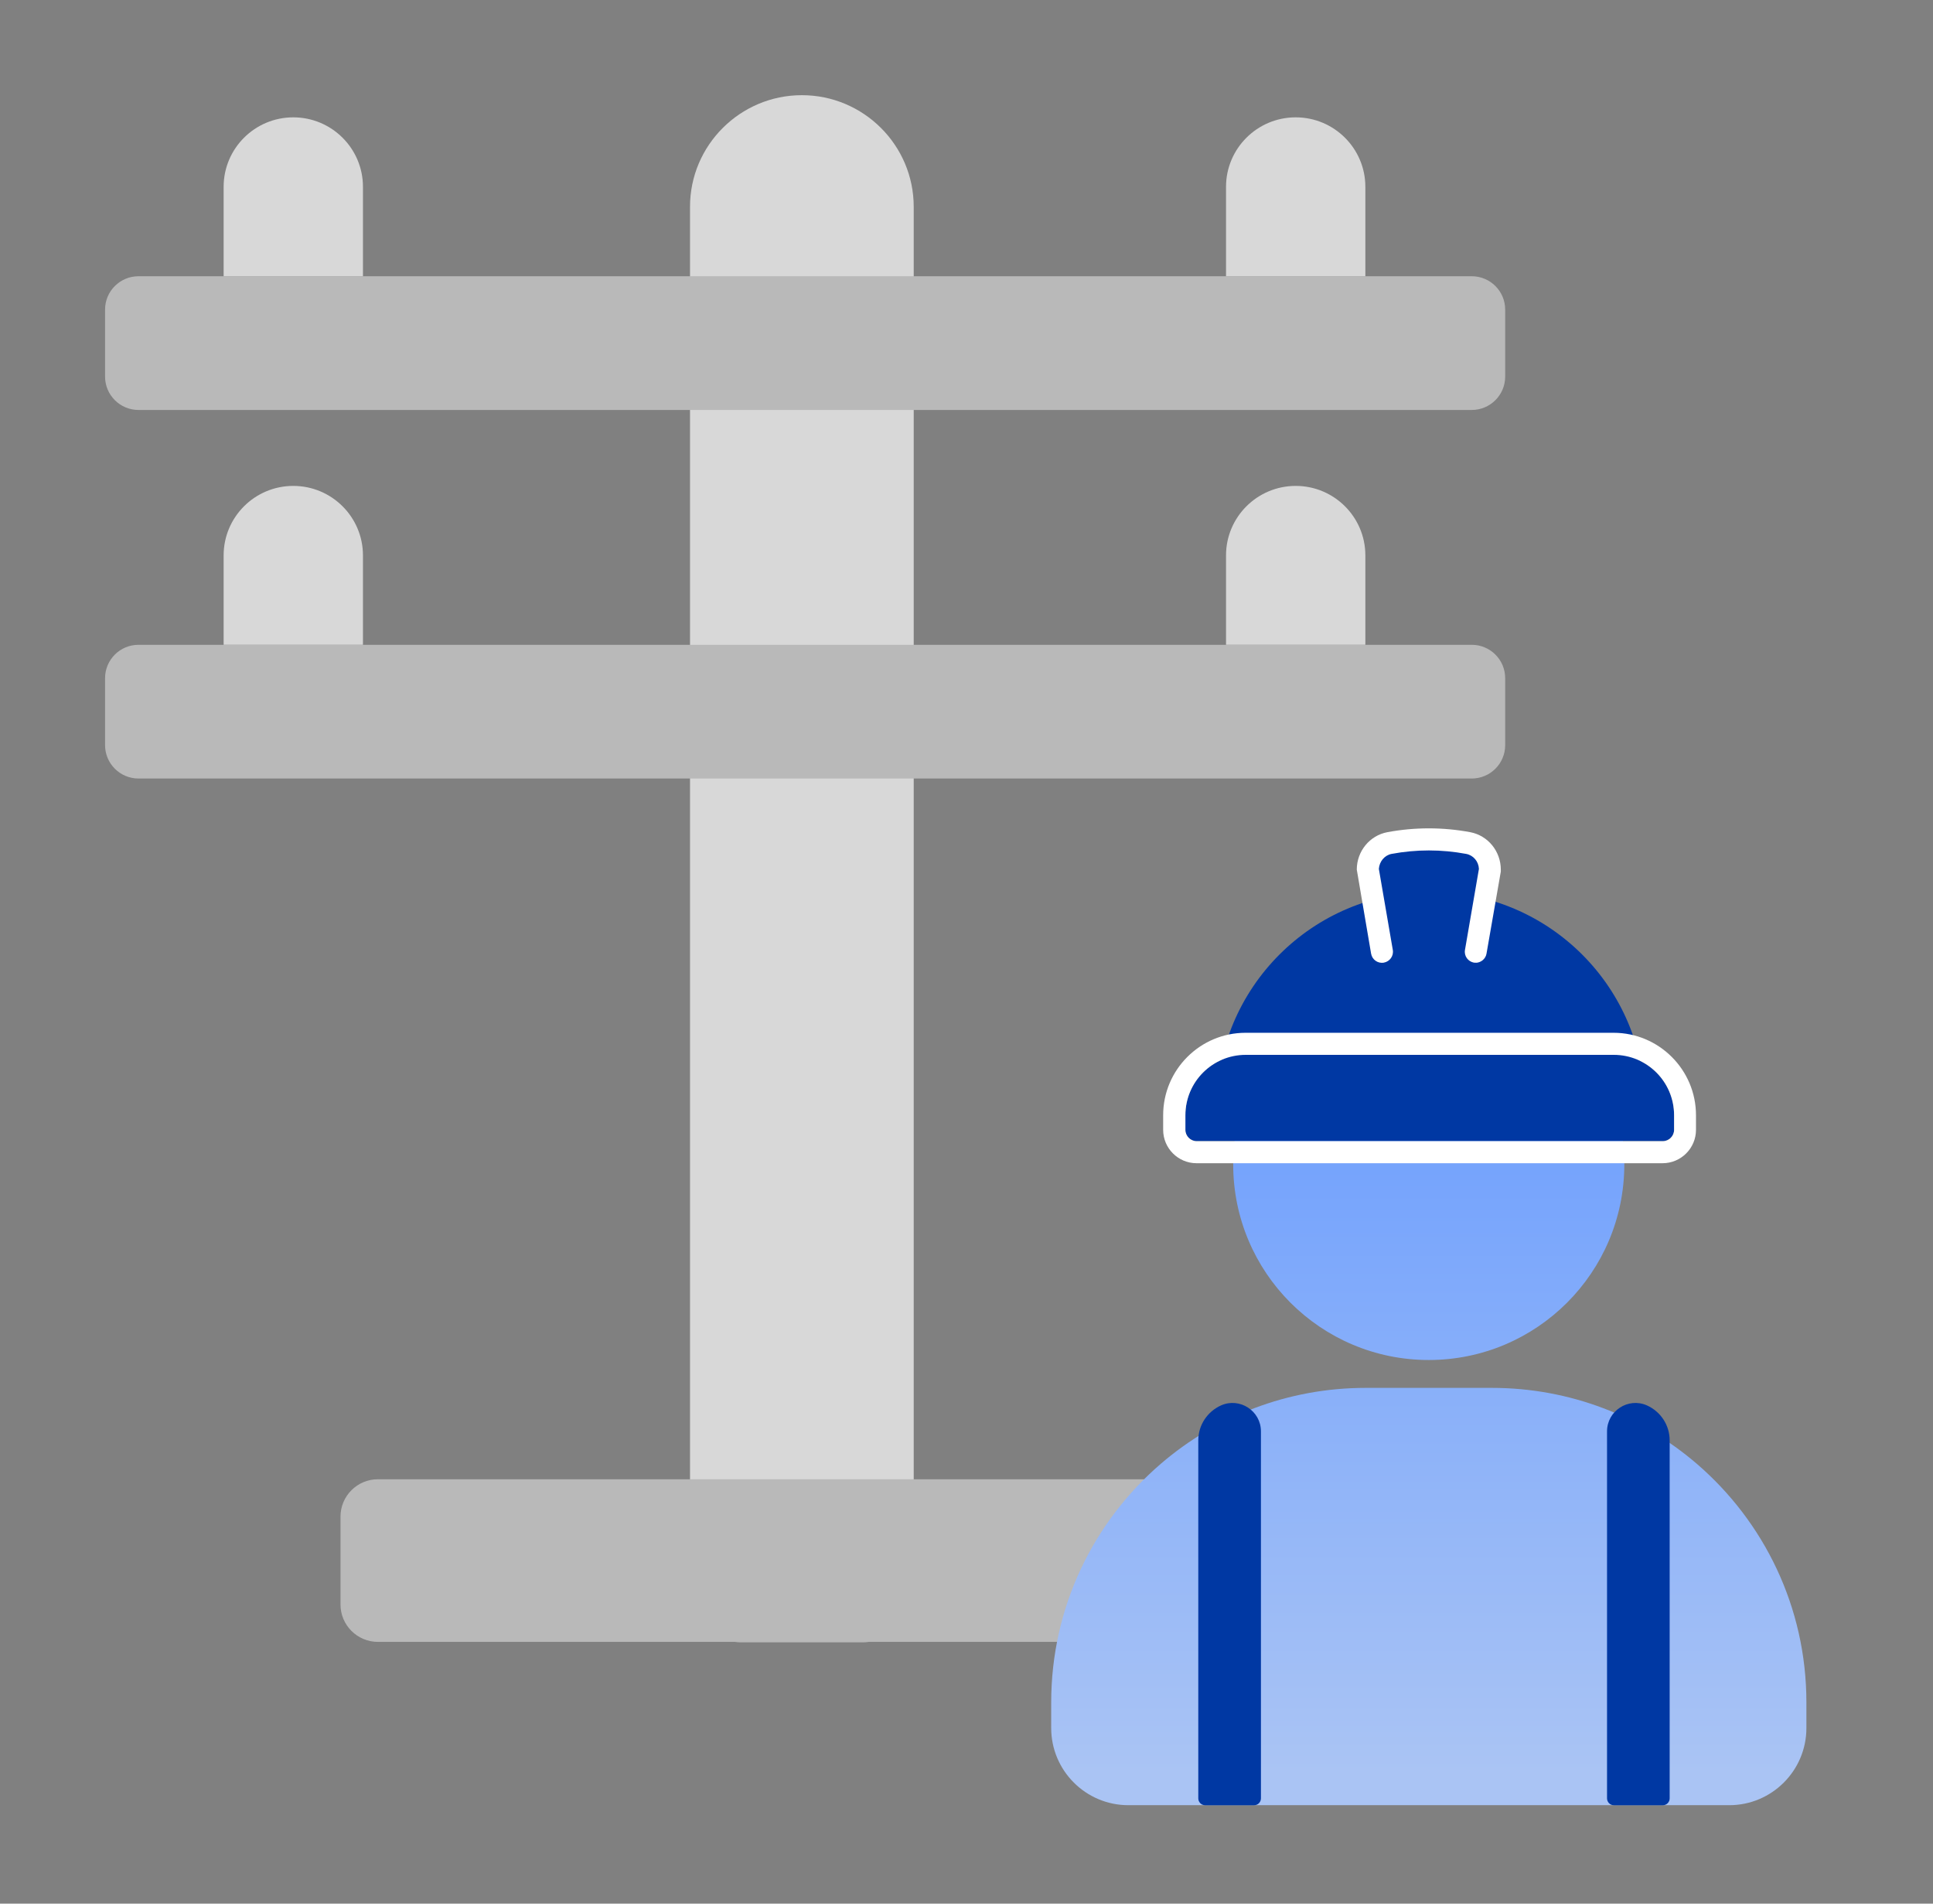
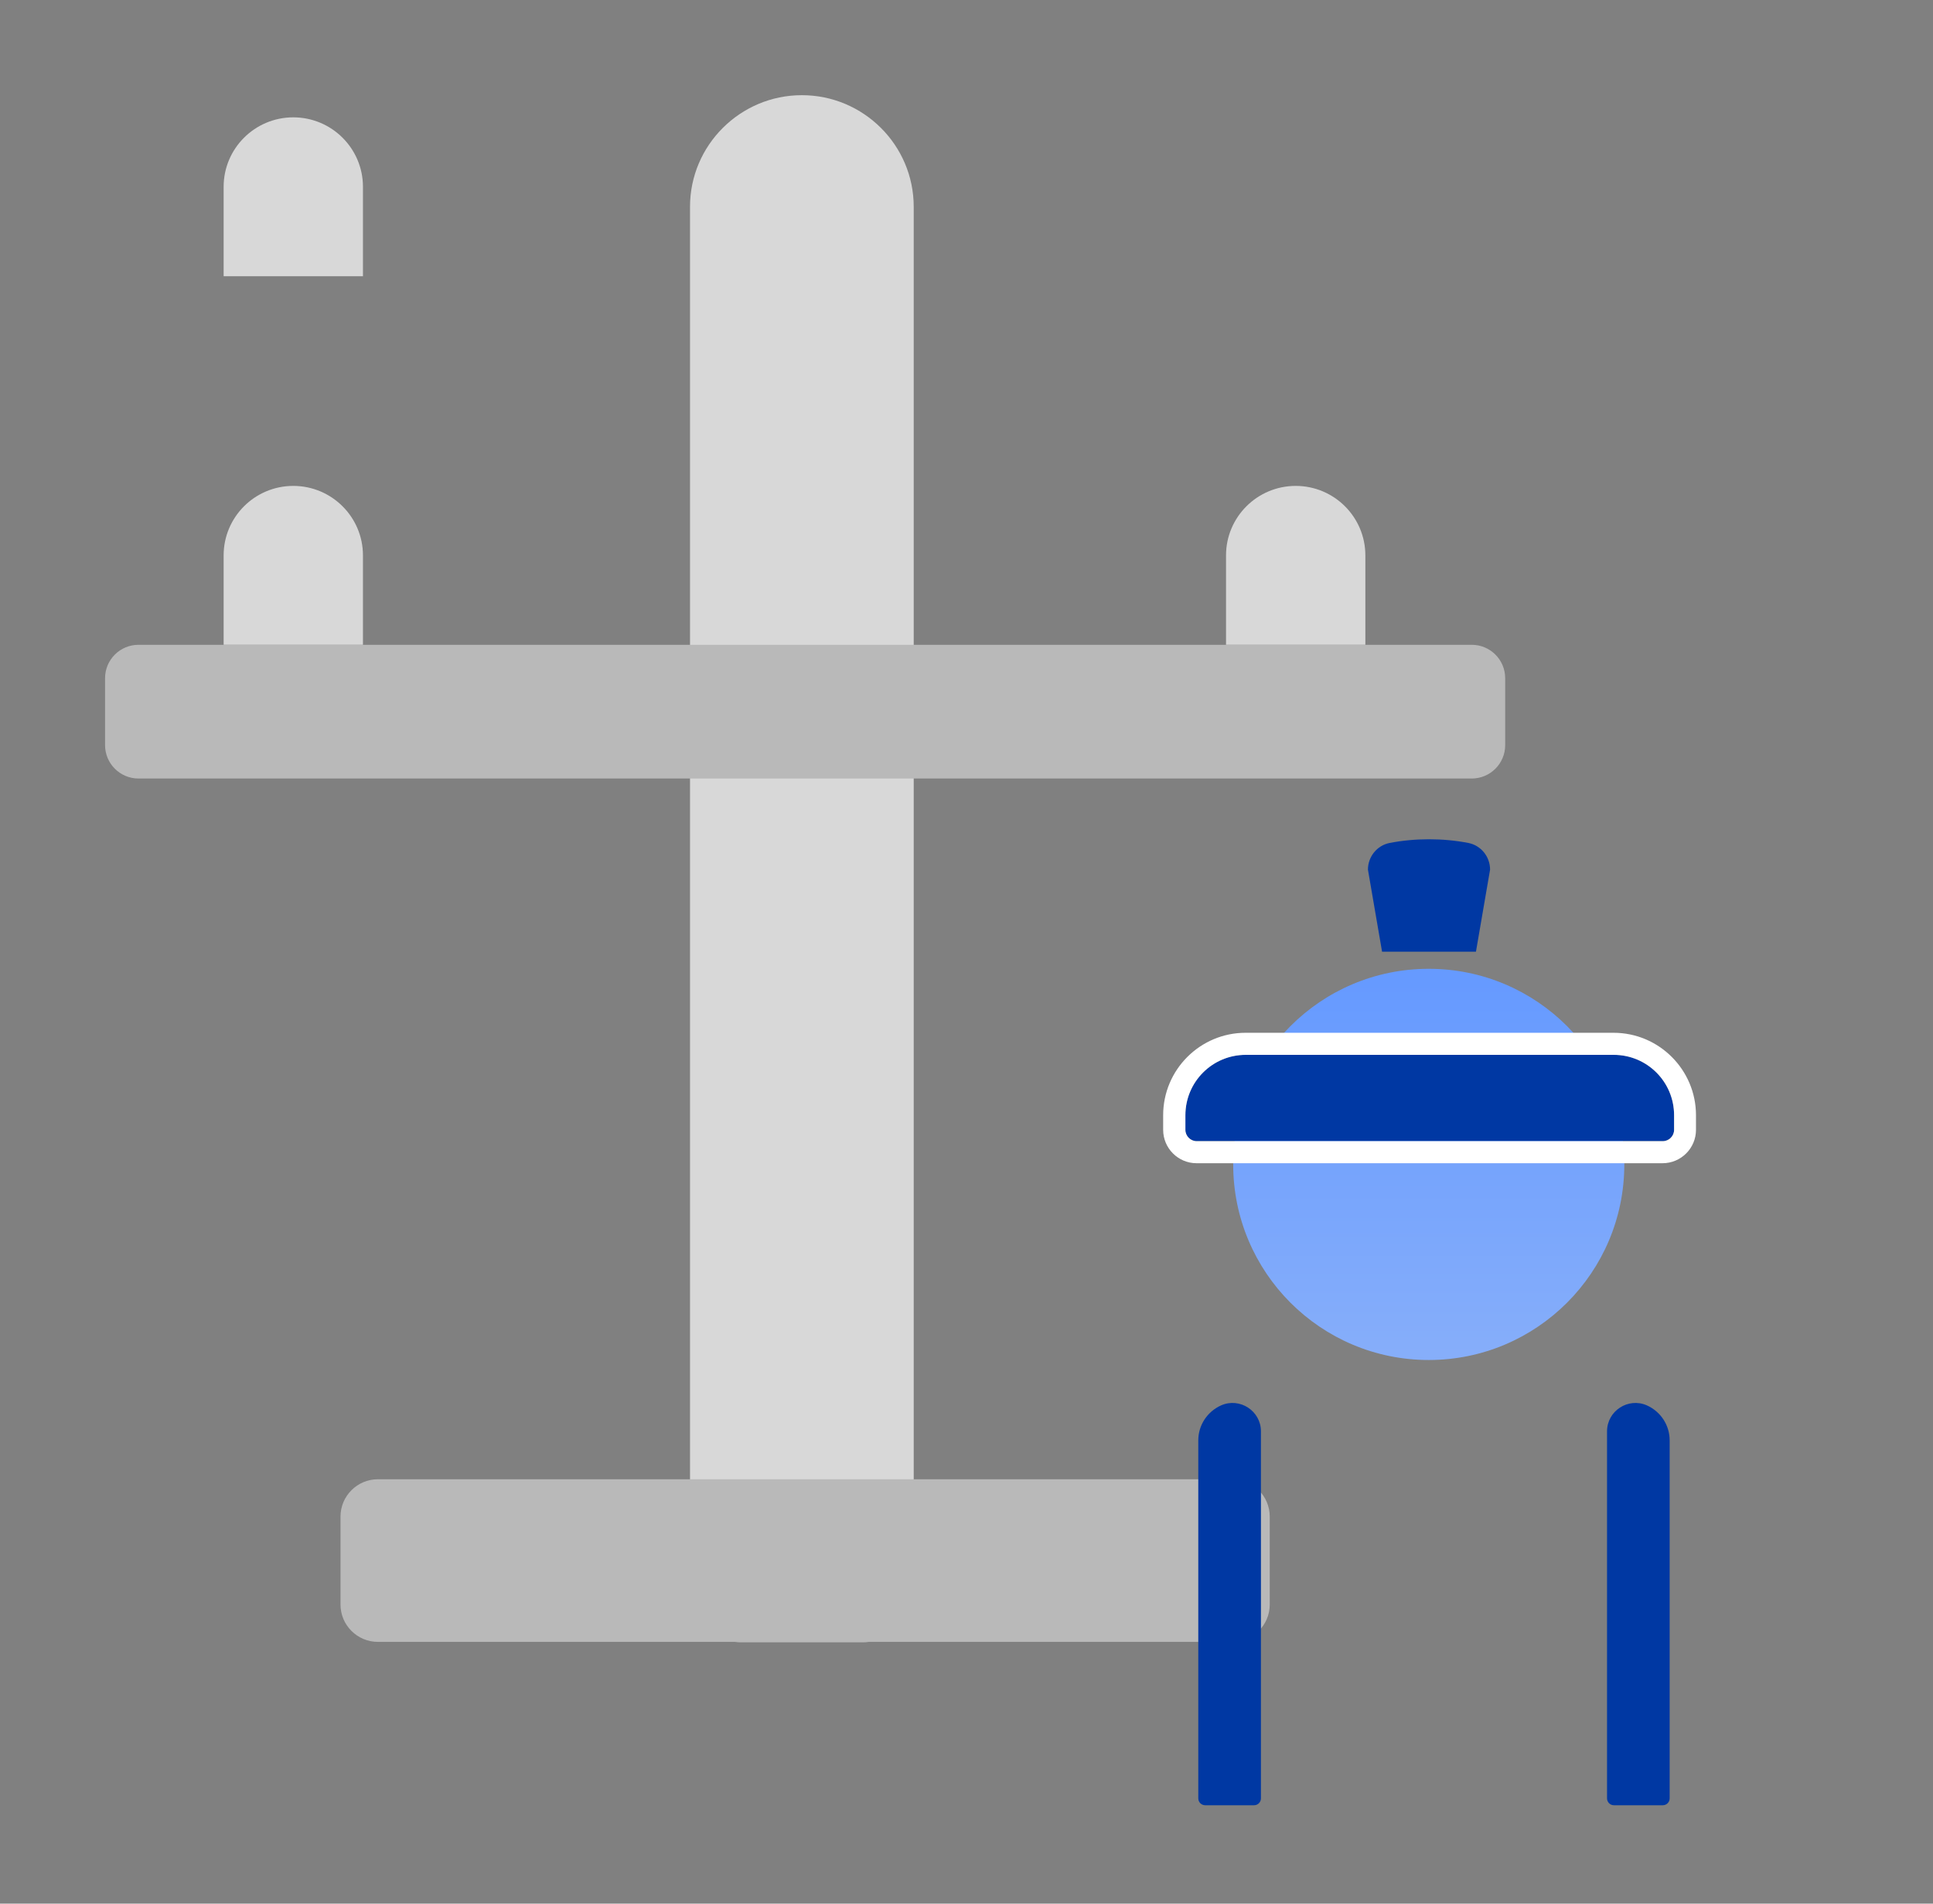
<svg xmlns="http://www.w3.org/2000/svg" width="65" height="64" viewBox="0 0 65 64" fill="none">
  <rect x="0" y="0" width="65" height="64" fill="#808080" stroke="none" />
  <g clip-path="url(#clip0_2506_53282)">
    <path d="M26.964 3.2C29.038 3.2 30.725 4.883 30.725 6.951V53.509C30.725 54.447 29.961 55.209 29.021 55.209H24.907C23.967 55.209 23.203 54.447 23.203 53.509V6.951C23.203 4.883 24.891 3.2 26.964 3.2Z" fill="#D8D8D8" />
    <path d="M41.437 49.732H12.709C12.014 49.732 11.45 50.295 11.45 50.988V53.944C11.45 54.637 12.014 55.2 12.709 55.2H41.437C42.133 55.2 42.697 54.637 42.697 53.944V50.988C42.697 50.295 42.133 49.732 41.437 49.732Z" fill="#B9B9B9" />
    <path d="M49.489 21.678H4.658C4.037 21.678 3.533 22.18 3.533 22.8V25.052C3.533 25.671 4.037 26.174 4.658 26.174H49.489C50.11 26.174 50.614 25.671 50.614 25.052V22.8C50.614 22.18 50.11 21.678 49.489 21.678Z" fill="#B9B9B9" />
-     <path d="M49.489 9.287H4.658C4.037 9.287 3.533 9.789 3.533 10.409V12.661C3.533 13.281 4.037 13.783 4.658 13.783H49.489C50.11 13.783 50.614 13.281 50.614 12.661V10.409C50.614 9.789 50.11 9.287 49.489 9.287Z" fill="#B9B9B9" />
    <path d="M12.213 9.287H7.52V6.281C7.52 4.992 8.569 3.945 9.862 3.945C11.155 3.945 12.205 4.992 12.205 6.281V9.287H12.213Z" fill="#D8D8D8" />
-     <path d="M45.92 9.287H41.227V6.281C41.227 4.992 42.277 3.945 43.57 3.945C44.863 3.945 45.912 4.992 45.912 6.281V9.287H45.92Z" fill="#D8D8D8" />
    <path d="M12.213 21.677H7.52V18.672C7.52 17.383 8.569 16.336 9.862 16.336C11.155 16.336 12.205 17.383 12.205 18.672V21.677H12.213Z" fill="#D8D8D8" />
    <path d="M45.92 21.677H41.227V18.672C41.227 17.383 42.277 16.336 43.57 16.336C44.863 16.336 45.912 17.383 45.912 18.672V21.677H45.92Z" fill="#D8D8D8" />
  </g>
  <path d="M48.044 45.723C51.675 45.723 54.62 42.779 54.62 39.147C54.62 35.515 51.675 32.571 48.044 32.571C44.412 32.571 41.468 35.515 41.468 39.147C41.468 42.779 44.412 45.723 48.044 45.723Z" fill="url(#paint0_linear_2506_53282)" />
-   <path d="M50.167 46.66H45.924C43.289 46.66 40.885 47.622 39.034 49.212C36.778 51.153 35.348 54.025 35.348 57.236V58.096C35.348 59.527 36.511 60.69 37.942 60.69H58.149C59.58 60.69 60.743 59.527 60.743 58.096V57.236C60.743 54.025 59.312 51.153 57.057 49.212C55.206 47.622 52.796 46.66 50.167 46.66Z" fill="url(#paint1_linear_2506_53282)" />
-   <path d="M40.915 37.183C40.915 33.207 44.137 29.984 48.113 29.984C52.09 29.984 55.312 33.207 55.312 37.183" fill="#0038A3" />
  <path d="M41.883 35.463H54.263C55.385 35.463 56.293 36.371 56.293 37.493V37.985C56.293 38.193 56.12 38.365 55.913 38.365H40.239C40.032 38.365 39.859 38.193 39.859 37.985V37.493C39.859 36.371 40.767 35.463 41.889 35.463H41.883Z" fill="#0038A3" />
  <path d="M54.264 35.464C55.386 35.464 56.294 36.371 56.294 37.493V37.986C56.294 38.194 56.122 38.366 55.914 38.366H40.24C40.033 38.366 39.861 38.194 39.861 37.986V37.493C39.861 36.371 40.769 35.464 41.89 35.464H54.27M54.264 34.722H41.884C40.359 34.722 39.113 35.962 39.113 37.493V37.986C39.113 38.603 39.617 39.107 40.234 39.107H55.908C56.525 39.107 57.03 38.603 57.03 37.986V37.493C57.03 35.968 55.789 34.722 54.258 34.722H54.264Z" fill="white" />
  <path d="M49.631 31.996L50.106 29.237C50.106 28.803 49.803 28.424 49.376 28.34C48.949 28.257 48.504 28.216 48.052 28.216C47.601 28.216 47.156 28.257 46.729 28.34C46.302 28.424 45.999 28.803 45.999 29.237L46.474 31.996" fill="#0038A3" />
-   <path d="M49.63 32.364C49.63 32.364 49.588 32.364 49.565 32.364C49.363 32.328 49.226 32.138 49.262 31.936L49.731 29.212C49.719 28.963 49.547 28.755 49.303 28.708C48.473 28.553 47.624 28.553 46.793 28.708C46.556 28.755 46.384 28.963 46.366 29.212L46.835 31.936C46.87 32.138 46.734 32.328 46.532 32.364C46.33 32.399 46.14 32.263 46.105 32.061L45.624 29.236C45.624 28.619 46.057 28.09 46.651 27.978C47.571 27.806 48.52 27.806 49.44 27.978C50.033 28.09 50.467 28.619 50.467 29.236V29.301L49.986 32.061C49.956 32.239 49.796 32.369 49.618 32.369L49.63 32.364Z" fill="white" />
  <path d="M42.17 60.692H40.526C40.401 60.692 40.294 60.591 40.294 60.46V48.425C40.294 47.914 40.597 47.457 41.06 47.249C41.689 46.971 42.401 47.433 42.401 48.122V60.46C42.401 60.585 42.3 60.692 42.17 60.692Z" fill="#0038A3" />
  <path d="M54.27 60.692H55.914C56.039 60.692 56.145 60.591 56.145 60.46V48.425C56.145 47.914 55.843 47.457 55.38 47.249C54.751 46.971 54.039 47.433 54.039 48.122V60.46C54.039 60.585 54.139 60.692 54.27 60.692Z" fill="#0038A3" />
  <defs>
    <linearGradient id="paint0_linear_2506_53282" x1="48.044" y1="33.04" x2="48.044" y2="59.61" gradientUnits="userSpaceOnUse">
      <stop stop-color="#669AFF" />
      <stop offset="1" stop-color="#AAC4F4" />
    </linearGradient>
    <linearGradient id="paint1_linear_2506_53282" x1="48.042" y1="33.04" x2="48.042" y2="59.61" gradientUnits="userSpaceOnUse">
      <stop stop-color="#669AFF" />
      <stop offset="1" stop-color="#AAC4F4" />
    </linearGradient>
    <clipPath id="clip0_2506_53282">
      <rect width="52" height="52" fill="white" transform="translate(3.533 3.2)" />
    </clipPath>
  </defs>
</svg>